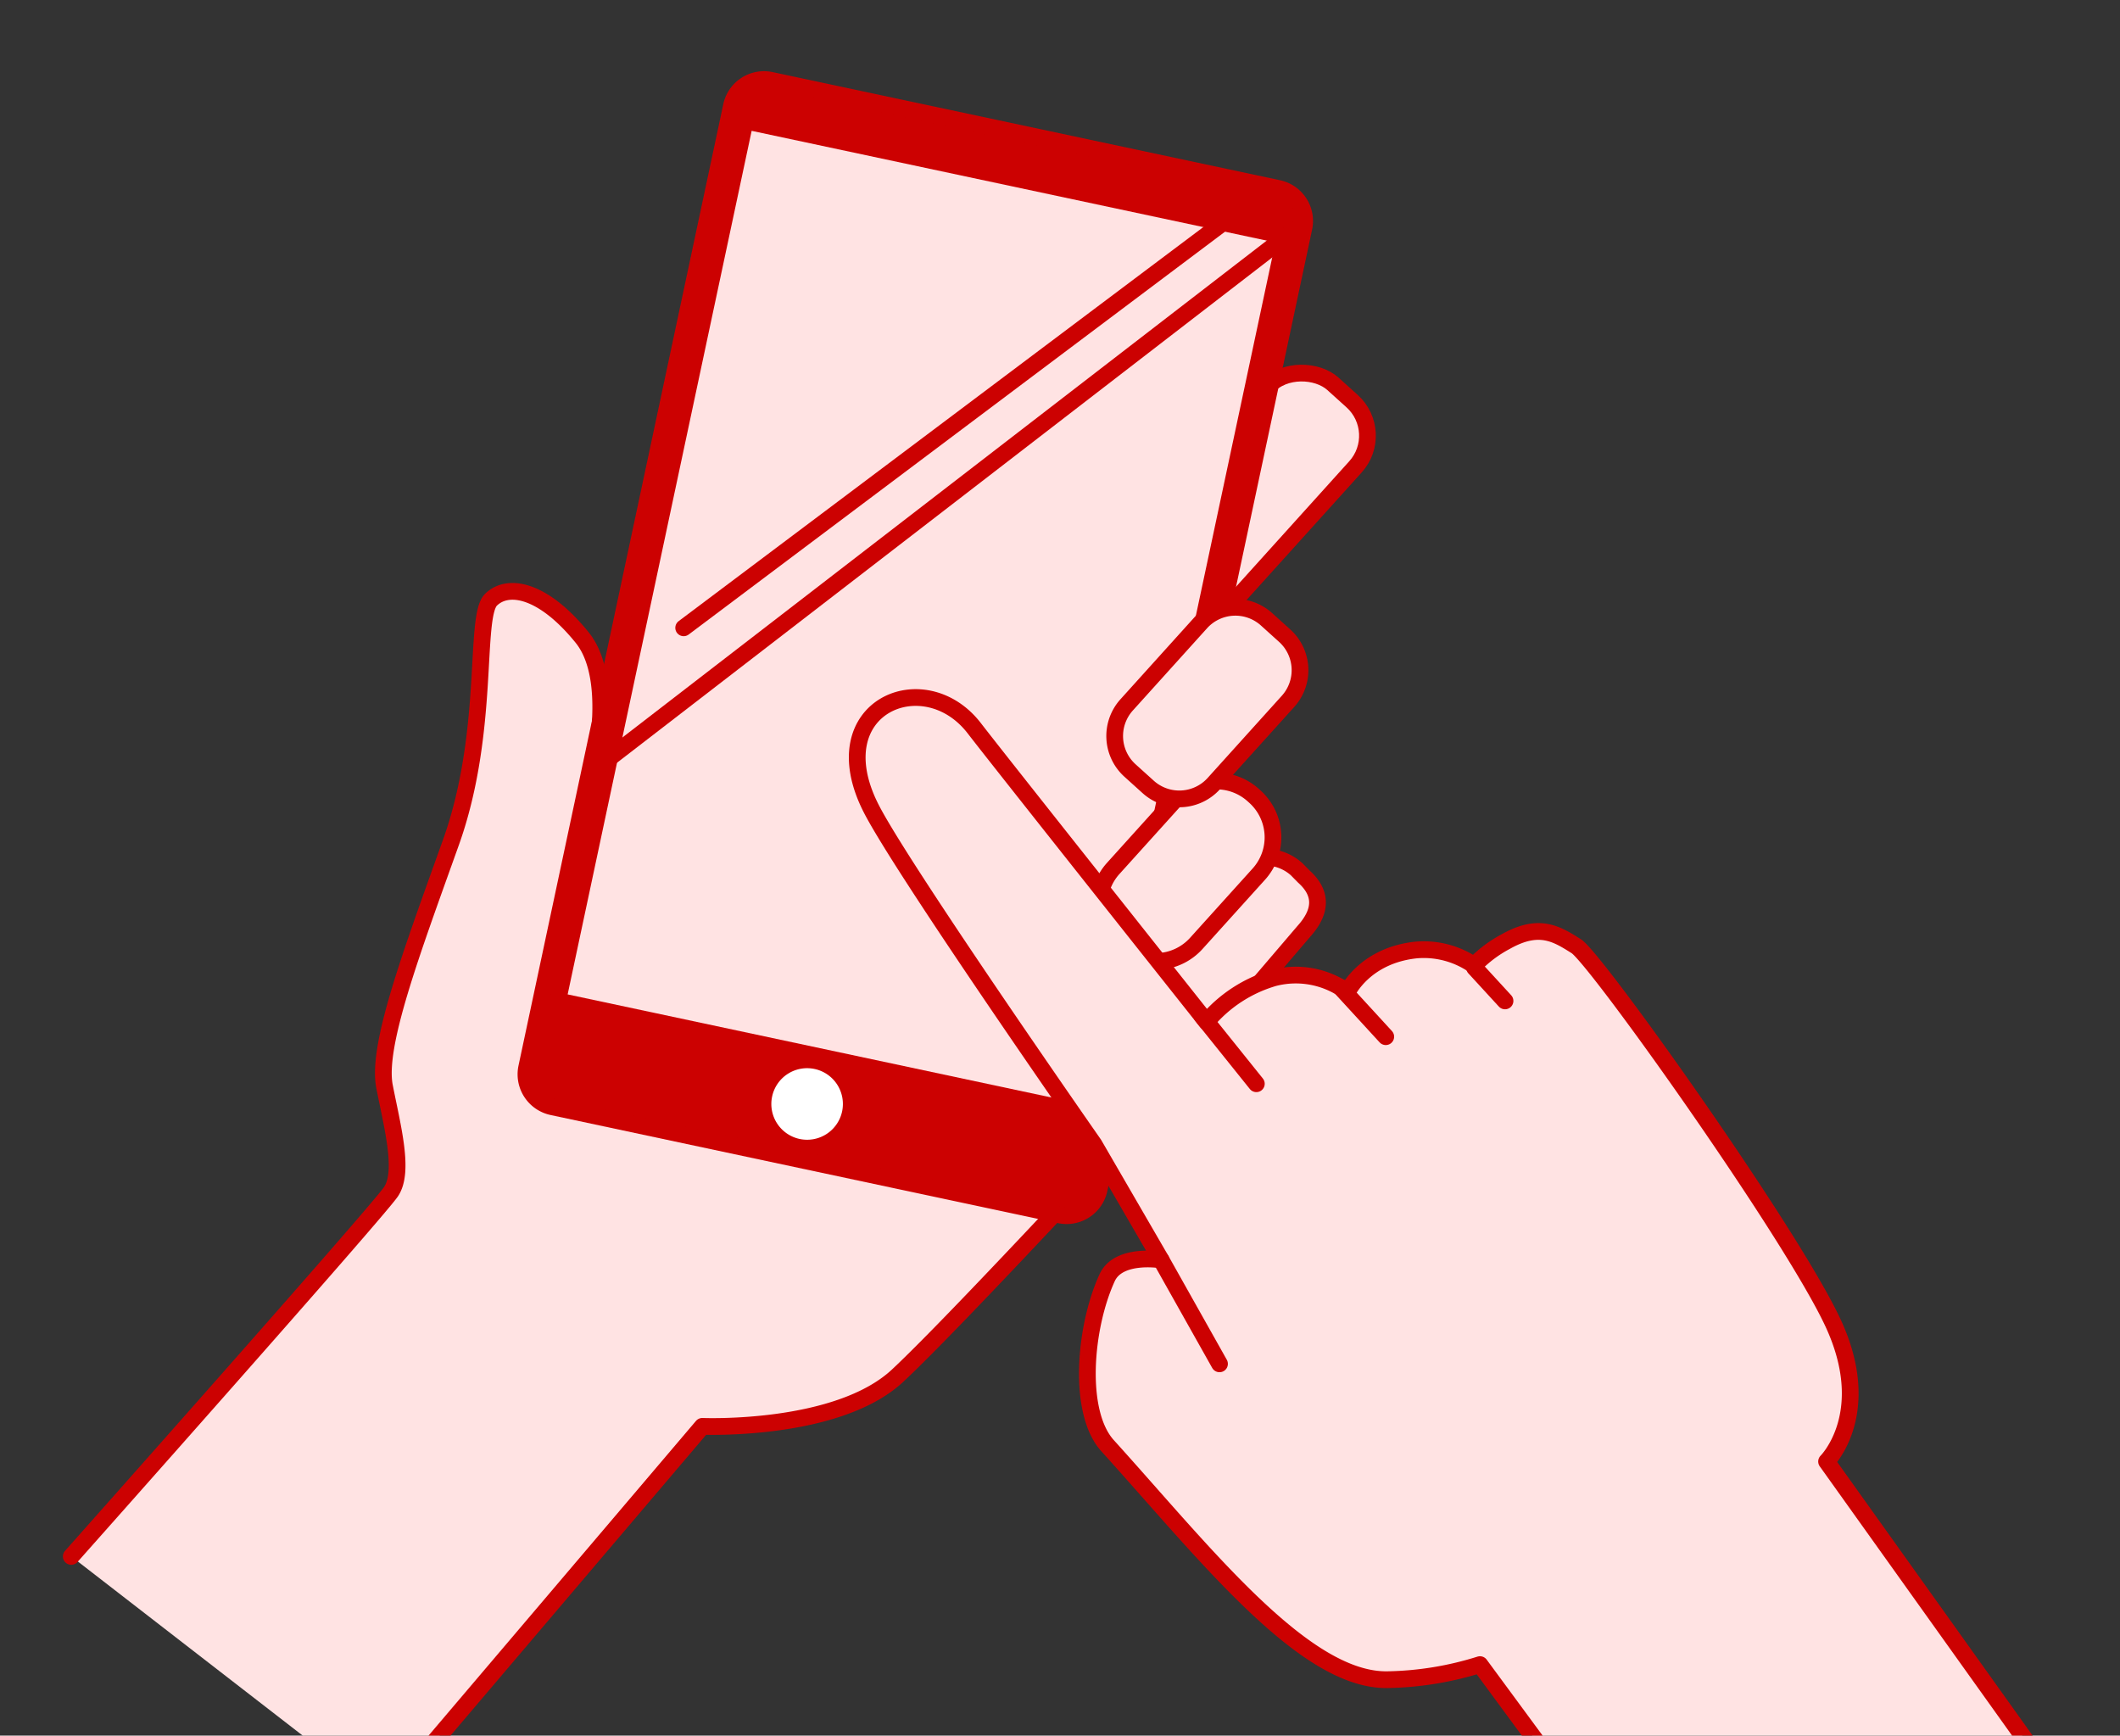
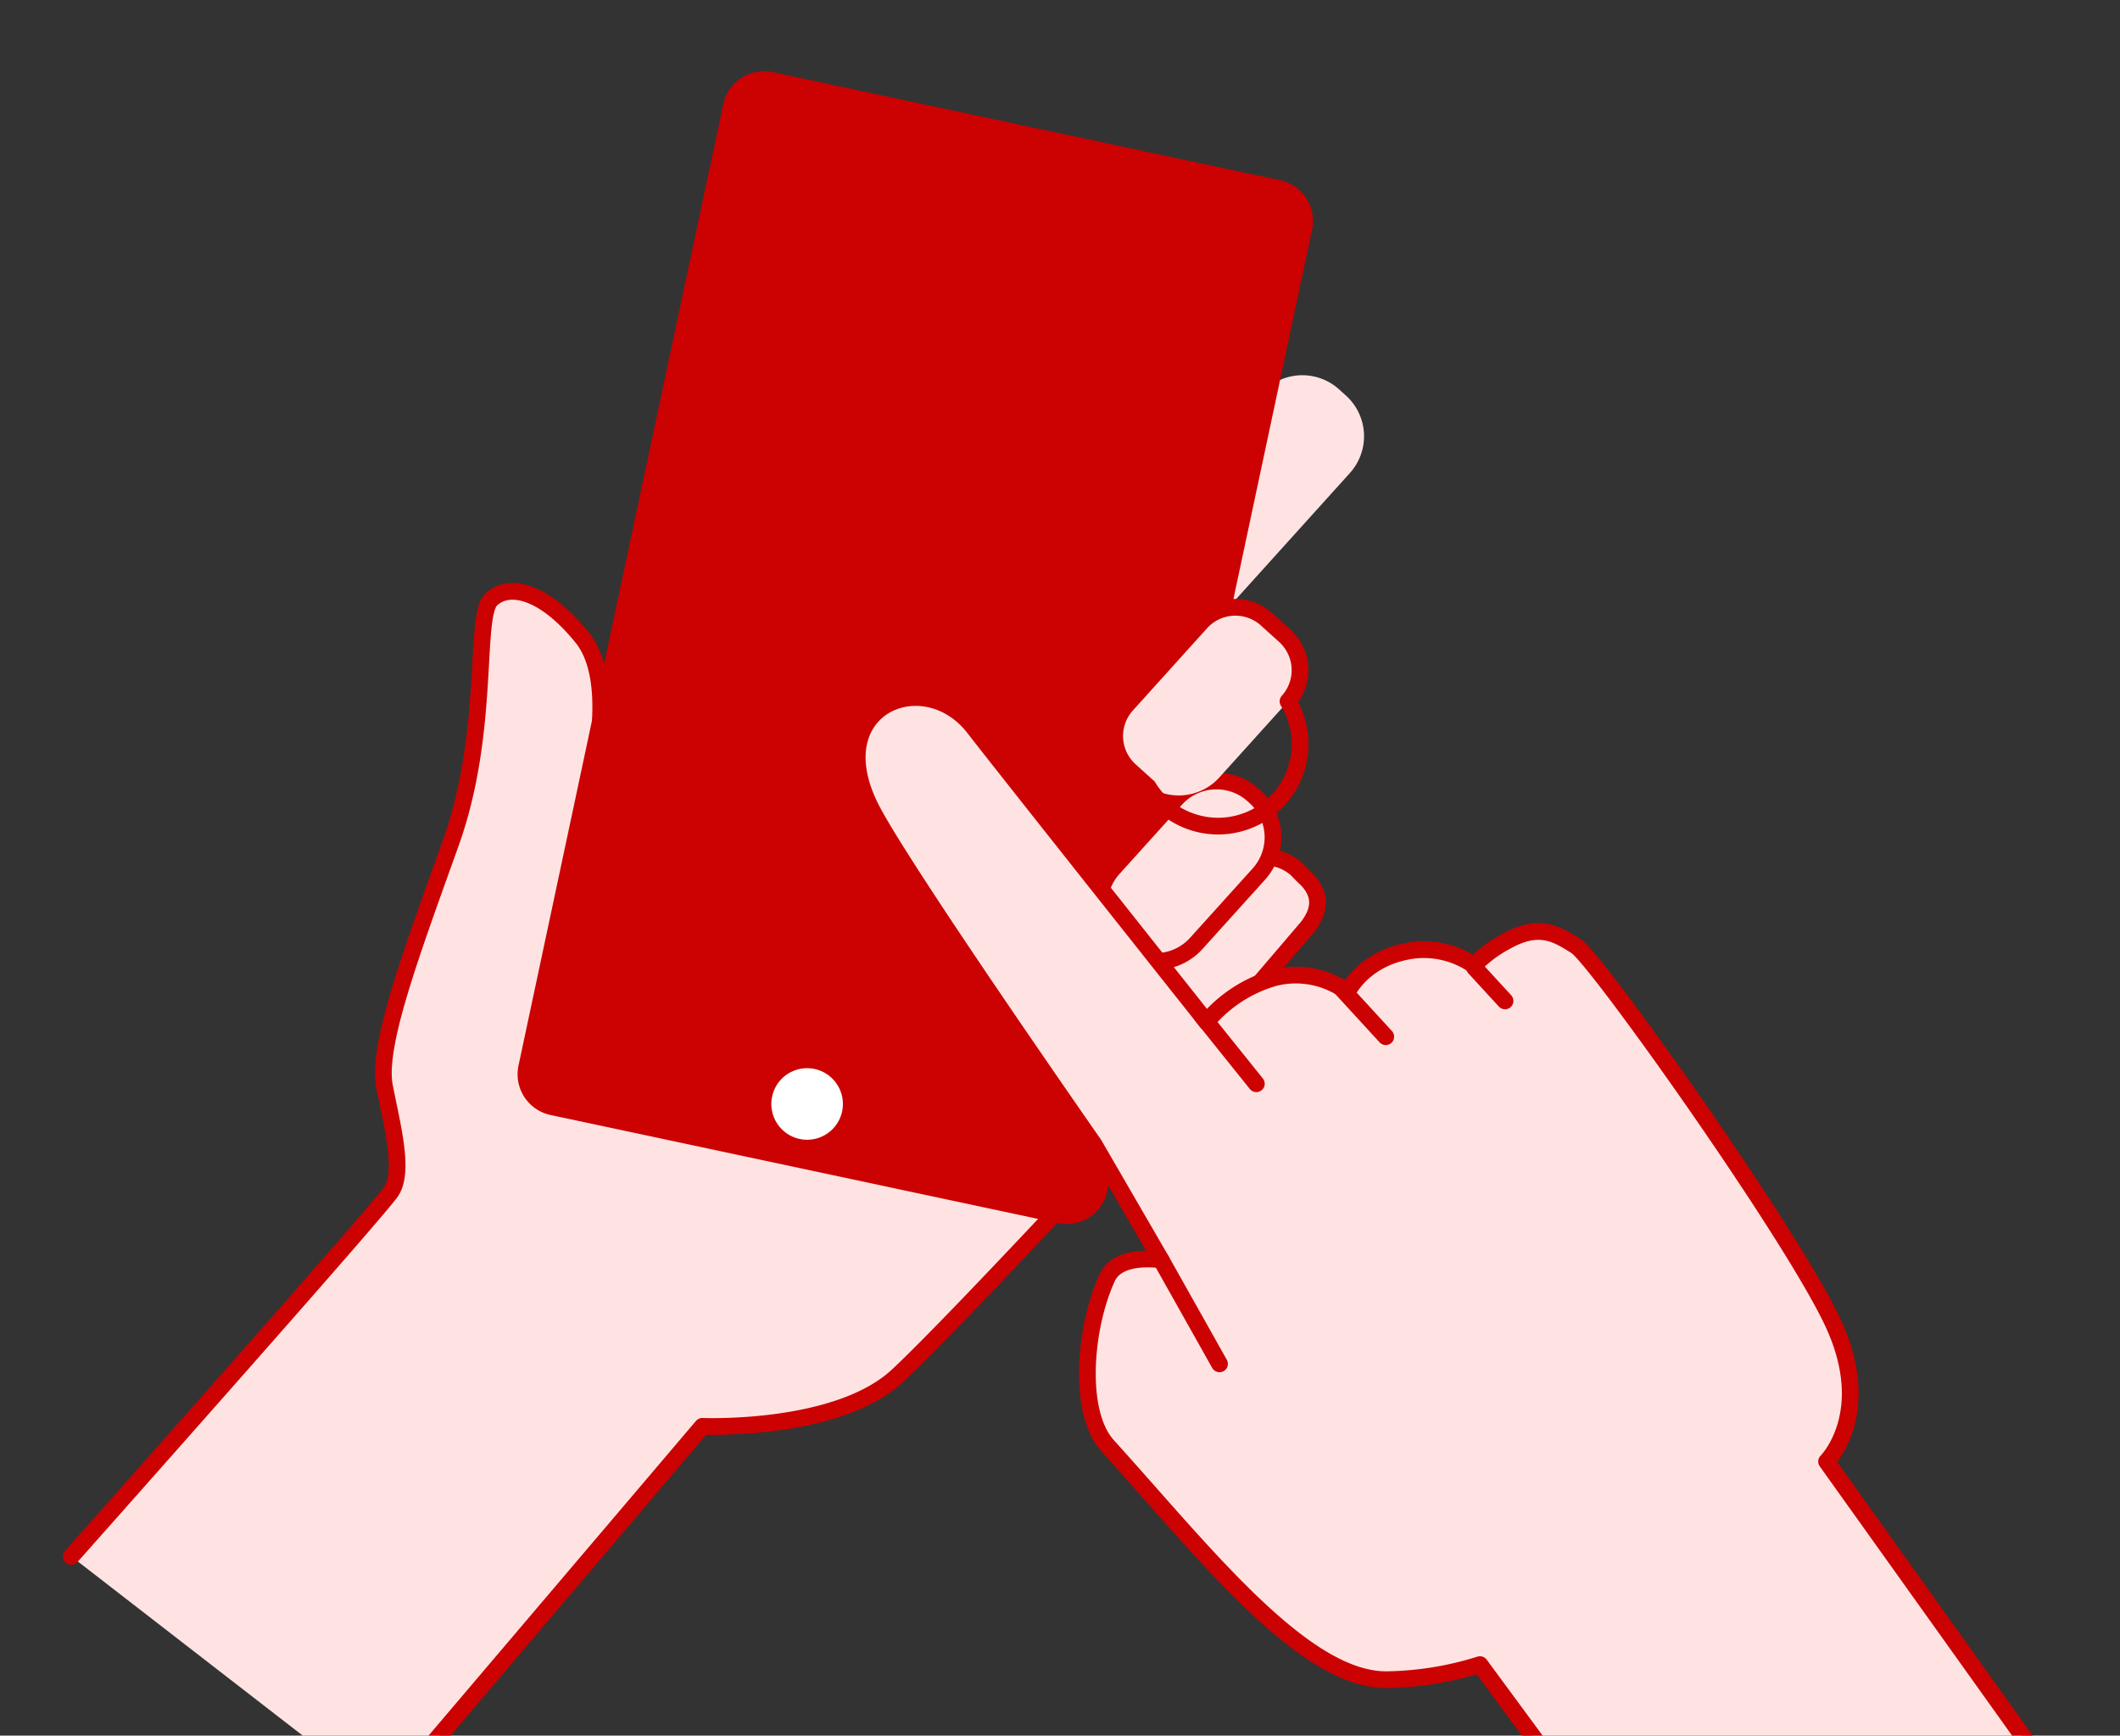
<svg xmlns="http://www.w3.org/2000/svg" width="253.499" height="207.515" viewBox="0 0 253.499 207.515">
  <rect x="0" y="0" width="253.499" height="207.515" fill="#333333" stroke="none" />
  <defs>
    <clipPath id="clip-path">
      <rect id="長方形_4161" data-name="長方形 4161" width="253.499" height="207.515" transform="translate(509.771 2079)" fill="#fff" stroke="#707070" stroke-width="1" />
    </clipPath>
    <clipPath id="clip-path-2">
      <rect id="長方形_4160" data-name="長方形 4160" width="238.81" height="228.329" fill="none" />
    </clipPath>
  </defs>
  <g id="グループ_10824" data-name="グループ 10824" transform="translate(-504.75 -2075)">
    <g id="マスクグループ_116" data-name="マスクグループ 116" transform="translate(-5.021 -4)" clip-path="url(#clip-path)">
      <g id="グループ_10823" data-name="グループ 10823" transform="translate(517.115 2087.332)">
        <g id="グループ_10822" data-name="グループ 10822" clip-path="url(#clip-path-2)">
          <path id="パス_13249" data-name="パス 13249" d="M38.541,197.351,76.46,152.736s16.121.677,23.344-6.056,31.239-32.769,31.239-32.769a5.8,5.8,0,0,0,1.236-5.8,13.569,13.569,0,0,0-3.32-5.118s7.553-28.992,3.912-33.9S69.708,53.707,69.708,53.707l-6.958,23.6s3.92-13.224-.664-18.887-8.8-6.561-10.89-4.525-.038,15.706-4.8,29.026-8.895,24.3-7.939,29.187,2.391,10.158.775,12.57S1,168.287,1,168.287Z" transform="translate(0.179 9.473)" fill="#ffe3e3" />
          <path id="パス_13250" data-name="パス 13250" d="M38.541,197.351,76.46,152.736s16.121.677,23.344-6.056,31.239-32.769,31.239-32.769a5.8,5.8,0,0,0,1.236-5.8,13.569,13.569,0,0,0-3.32-5.118s7.553-28.992,3.912-33.9S69.708,53.707,69.708,53.707l-6.958,23.6s3.92-13.224-.664-18.887-8.8-6.561-10.89-4.525-.038,15.706-4.8,29.026-8.895,24.3-7.939,29.187,2.391,10.158.775,12.57S1,168.287,1,168.287" transform="translate(0.179 9.473)" fill="none" stroke="#cc0101" stroke-linecap="round" stroke-linejoin="round" stroke-width="2" />
          <path id="パス_13251" data-name="パス 13251" d="M130.432,88.739l-17.875,20.91a5.587,5.587,0,0,1-7.891.4l-1.637-1.477a5.588,5.588,0,0,1-.4-7.891L121.69,81.7a5.588,5.588,0,0,1,7.893-.4l.868.88c2.291,2.068,2.049,4.272-.019,6.563" transform="translate(18.119 14.299)" fill="#ffe3e3" />
          <path id="パス_13252" data-name="パス 13252" d="M130.432,88.739l-17.875,20.91a5.587,5.587,0,0,1-7.891.4l-1.637-1.477a5.588,5.588,0,0,1-.4-7.891L121.69,81.7a5.588,5.588,0,0,1,7.893-.4l.868.88C132.741,84.244,132.5,86.448,130.432,88.739Z" transform="translate(18.119 14.299)" fill="none" stroke="#cc0101" stroke-linecap="round" stroke-linejoin="round" stroke-width="2" />
          <path id="パス_13253" data-name="パス 13253" d="M134.965,42.675l-16.021,17.75a6.556,6.556,0,0,1-9.259.474l-.822-.743a6.555,6.555,0,0,1-.474-9.259l16.021-17.75a6.557,6.557,0,0,1,9.259-.474l.822.743a6.555,6.555,0,0,1,.474,9.259" transform="translate(19.106 5.548)" fill="#ffe3e3" />
-           <rect id="長方形_4157" data-name="長方形 4157" width="37.022" height="14.219" rx="5.56" transform="translate(123.102 61.313) rotate(-47.93)" fill="none" stroke="#cc0101" stroke-linecap="round" stroke-linejoin="round" stroke-width="2" />
          <path id="パス_13254" data-name="パス 13254" d="M110.942,136.757,50.25,123.825a3.98,3.98,0,0,1-3.054-4.707L71.687,4.141a3.979,3.979,0,0,1,4.707-3.054l60.691,12.932a3.979,3.979,0,0,1,3.054,4.707L115.649,133.7a3.979,3.979,0,0,1-4.707,3.054" transform="translate(8.436 0.179)" fill="#cc0101" />
          <path id="パス_13255" data-name="パス 13255" d="M110.942,136.757,50.25,123.825a3.98,3.98,0,0,1-3.054-4.707L71.687,4.141a3.979,3.979,0,0,1,4.707-3.054l60.691,12.932a3.979,3.979,0,0,1,3.054,4.707L115.649,133.7A3.979,3.979,0,0,1,110.942,136.757Z" transform="translate(8.436 0.179)" fill="none" stroke="#cc0101" stroke-linecap="round" stroke-linejoin="round" stroke-width="2" />
-           <rect id="長方形_4158" data-name="長方形 4158" width="105.569" height="64.034" transform="translate(60.533 110.563) rotate(-77.971)" fill="#ffe3e3" />
          <path id="パス_13256" data-name="パス 13256" d="M80.458,106.428a4.278,4.278,0,1,1-3.288-5.078,4.277,4.277,0,0,1,3.288,5.078" transform="translate(12.892 18.131)" fill="#fff" />
          <path id="パス_13257" data-name="パス 13257" d="M124.341,83.26l-7.484,8.291a6.557,6.557,0,0,1-9.259.474l-.2-.18a6.555,6.555,0,0,1-.474-9.259l7.484-8.291a6.557,6.557,0,0,1,9.259-.474l.2.18a6.556,6.556,0,0,1,.474,9.259" transform="translate(18.844 12.916)" fill="#ffe3e3" />
          <path id="パス_13258" data-name="パス 13258" d="M124.341,83.26l-7.484,8.291a6.557,6.557,0,0,1-9.259.474l-.2-.18a6.555,6.555,0,0,1-.474-9.259l7.484-8.291a6.557,6.557,0,0,1,9.259-.474l.2.18A6.556,6.556,0,0,1,124.341,83.26Z" transform="translate(18.844 12.916)" fill="none" stroke="#cc0101" stroke-linecap="round" stroke-linejoin="round" stroke-width="2" />
          <path id="パス_13259" data-name="パス 13259" d="M126.813,66.441l-7.533,8.347a6.557,6.557,0,0,1-9.259.474l-.691-.624a6.555,6.555,0,0,1-.474-9.259l7.533-8.347a6.557,6.557,0,0,1,9.259-.474l.691.624a6.556,6.556,0,0,1,.474,9.259" transform="translate(19.19 9.825)" fill="#ffe3e3" />
-           <path id="長方形_4159" data-name="長方形 4159" d="M5.56,0H18.8a5.56,5.56,0,0,1,5.56,5.56V8.482a5.561,5.561,0,0,1-5.561,5.561H5.56A5.56,5.56,0,0,1,0,8.483V5.56A5.56,5.56,0,0,1,5.56,0Z" transform="translate(123.652 80.072) rotate(-47.933)" fill="none" stroke="#cc0101" stroke-linecap="round" stroke-linejoin="round" stroke-width="2" />
+           <path id="長方形_4159" data-name="長方形 4159" d="M5.56,0H18.8a5.56,5.56,0,0,1,5.56,5.56V8.482a5.561,5.561,0,0,1-5.561,5.561A5.56,5.56,0,0,1,0,8.483V5.56A5.56,5.56,0,0,1,5.56,0Z" transform="translate(123.652 80.072) rotate(-47.933)" fill="none" stroke="#cc0101" stroke-linecap="round" stroke-linejoin="round" stroke-width="2" />
          <path id="パス_13260" data-name="パス 13260" d="M223.179,192.2l-26.562-37.185s5.848-5.782.716-16.69S169.027,94.878,166.683,93.4s-4.427-2.8-8.394-.571a15,15,0,0,0-3.821,2.87,10.545,10.545,0,0,0-6.958-1.843c-6.158.665-8.186,5.024-8.186,5.024a10.428,10.428,0,0,0-8.792-1.693,16.523,16.523,0,0,0-8.053,5.256S97.66,71.186,94.712,67.352c-6-7.8-18.442-2.549-12.385,9.49,3.636,7.228,26.692,40.237,26.692,40.237l8.022,13.832s-5.079-.857-6.447,2.12c-2.733,5.947-3.569,16.094.05,20.092,11.59,12.806,23.541,28.213,33.538,27.974a38.885,38.885,0,0,0,10.988-1.8l26.844,36.452Z" transform="translate(14.452 11.4)" fill="#ffe3e3" />
          <path id="パス_13261" data-name="パス 13261" d="M223.179,192.2l-26.562-37.185s5.848-5.782.716-16.69S169.027,94.878,166.683,93.4s-4.427-2.8-8.394-.571a15,15,0,0,0-3.821,2.87,10.545,10.545,0,0,0-6.958-1.843c-6.158.665-8.186,5.024-8.186,5.024a10.428,10.428,0,0,0-8.792-1.693,16.523,16.523,0,0,0-8.053,5.256S97.66,71.186,94.712,67.352c-6-7.8-18.442-2.549-12.385,9.49,3.636,7.228,26.692,40.237,26.692,40.237l8.022,13.832s-5.079-.857-6.447,2.12c-2.733,5.947-3.569,16.094.05,20.092,11.59,12.806,23.541,28.213,33.538,27.974a38.885,38.885,0,0,0,10.988-1.8l26.844,36.452" transform="translate(14.452 11.4)" fill="none" stroke="#cc0101" stroke-linecap="round" stroke-linejoin="round" stroke-width="2" />
          <line id="線_552" data-name="線 552" x2="6.985" y2="12.426" transform="translate(131.494 142.311)" fill="none" stroke="#cc0101" stroke-linecap="round" stroke-linejoin="round" stroke-width="2" />
          <line id="線_553" data-name="線 553" x2="6.512" y2="8.113" transform="translate(136.372 113.134)" fill="none" stroke="#cc0101" stroke-linecap="round" stroke-linejoin="round" stroke-width="2" />
          <line id="線_554" data-name="線 554" x2="5.42" y2="5.904" transform="translate(152.939 109.717)" fill="none" stroke="#cc0101" stroke-linecap="round" stroke-linejoin="round" stroke-width="2" />
          <line id="線_555" data-name="線 555" x2="3.65" y2="3.975" transform="translate(168.969 107.368)" fill="none" stroke="#cc0101" stroke-linecap="round" stroke-linejoin="round" stroke-width="2" />
        </g>
      </g>
    </g>
    <line id="線_556" data-name="線 556" x1="83" y2="64" transform="translate(576.5 2102.5)" fill="none" stroke="#cc0101" stroke-linecap="round" stroke-width="2" />
    <line id="線_557" data-name="線 557" x1="66" y2="49.566" transform="translate(586.5 2100.5)" fill="none" stroke="#cc0101" stroke-linecap="round" stroke-width="2" />
  </g>
</svg>